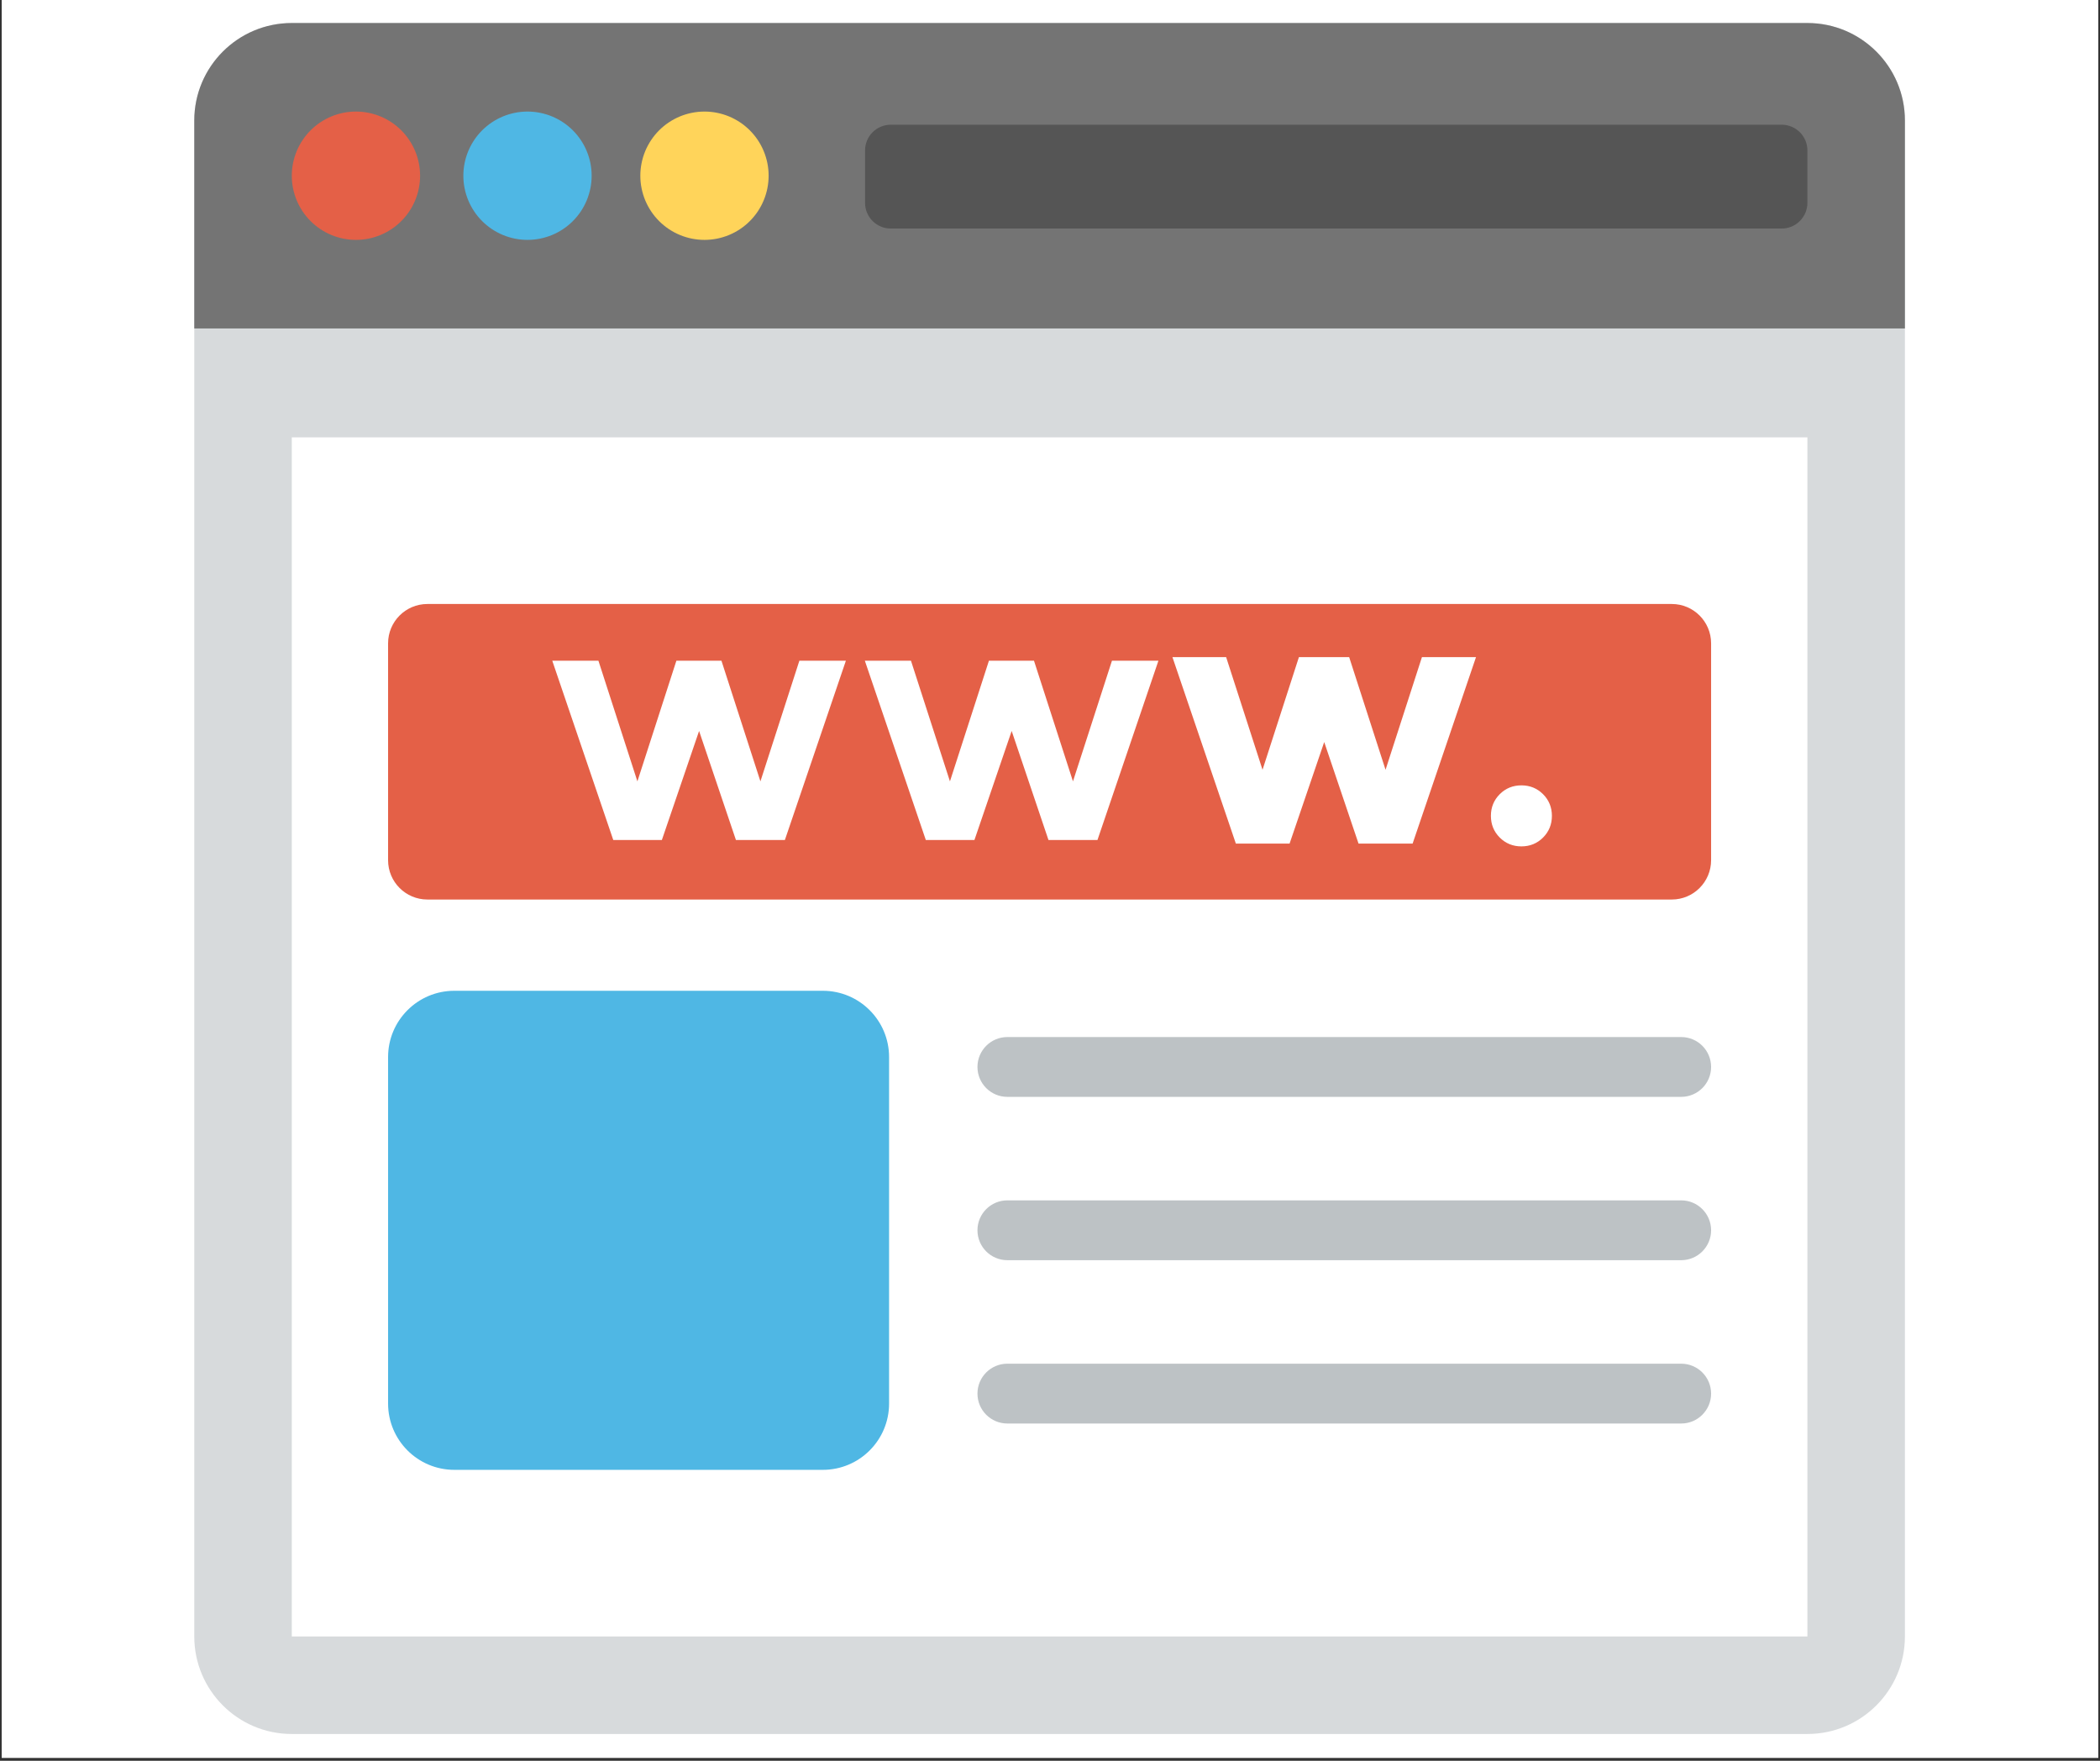
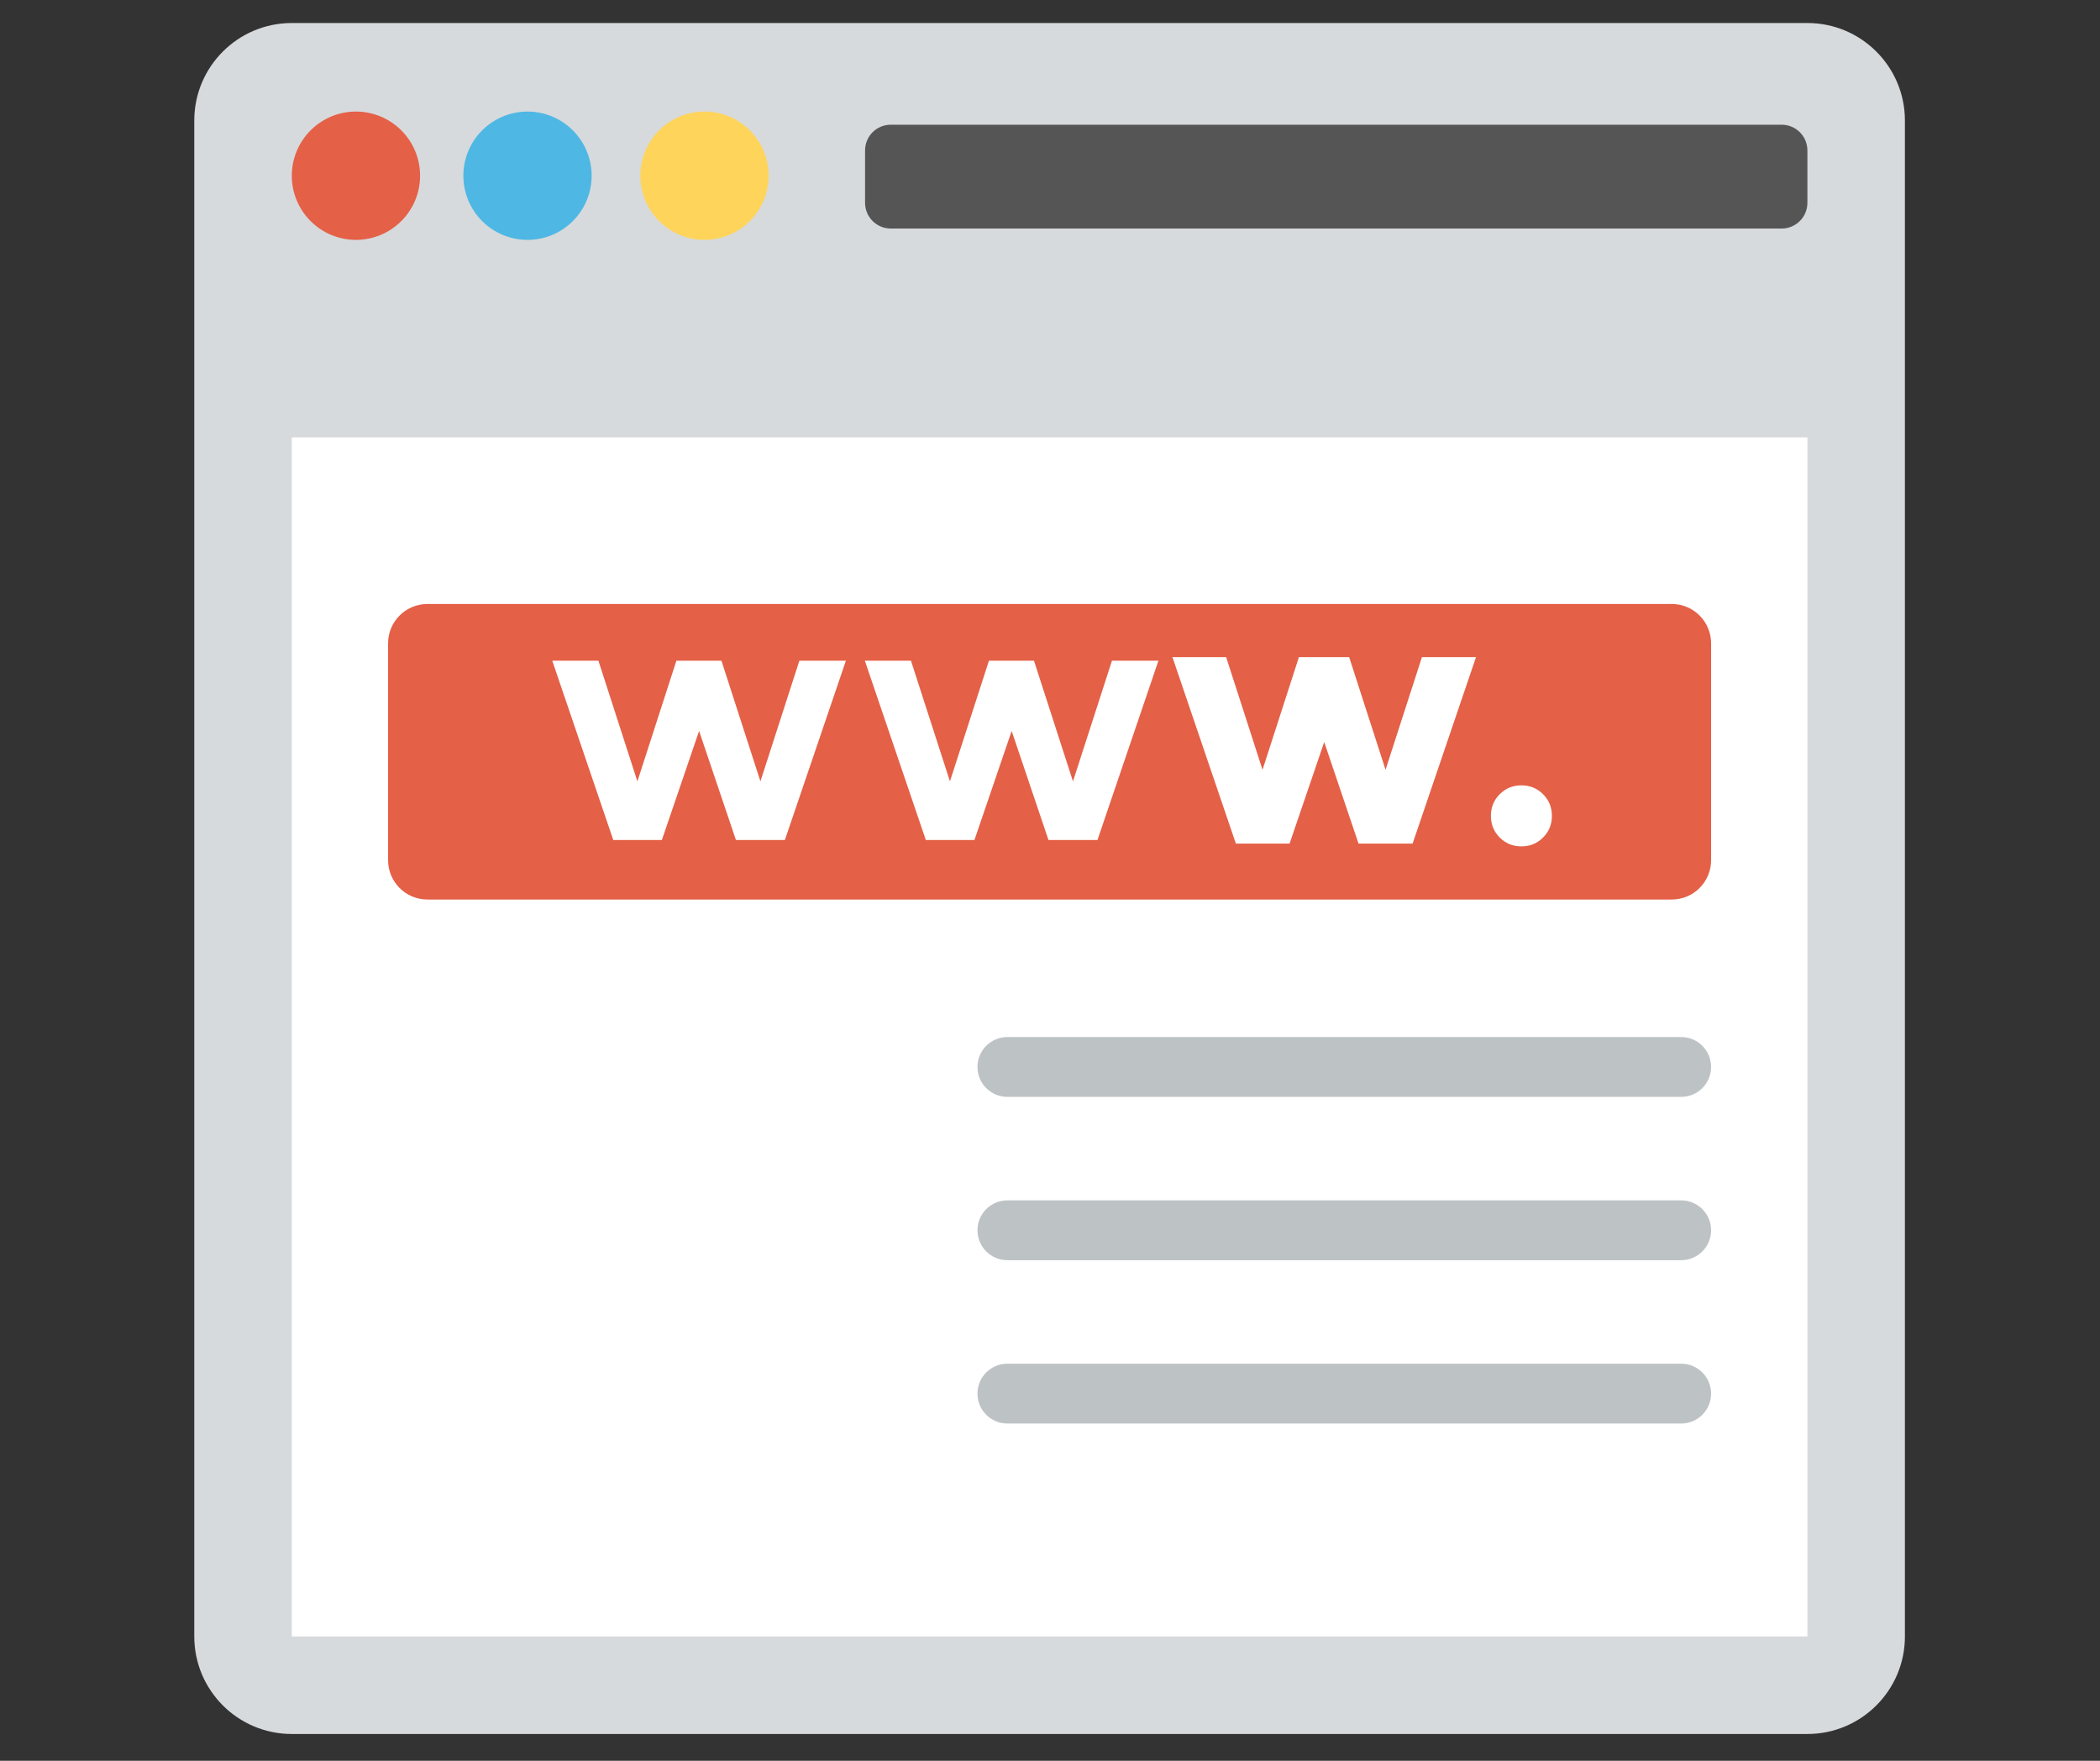
<svg xmlns="http://www.w3.org/2000/svg" width="940" zoomAndPan="magnify" viewBox="0 0 705 591" height="788" preserveAspectRatio="xMidYMid meet" version="1.0">
  <rect x="0" y="0" width="705" height="591" fill="#333333" stroke="none" />
  <defs>
    <clipPath id="4e37089f43">
-       <path d="M 0.594 0 L 704.402 0 L 704.402 590 L 0.594 590 Z M 0.594 0 " clip-rule="nonzero" />
-     </clipPath>
+       </clipPath>
    <clipPath id="8ce192c257">
      <path d="M 65.223 7.727 L 639.504 7.727 L 639.504 582.004 L 65.223 582.004 Z M 65.223 7.727 " clip-rule="nonzero" />
    </clipPath>
    <clipPath id="6e7c3cb674">
      <path d="M 65.223 7.727 L 639.504 7.727 L 639.504 111 L 65.223 111 Z M 65.223 7.727 " clip-rule="nonzero" />
    </clipPath>
  </defs>
  <g clip-path="url(#4e37089f43)">
    <path fill="#ffffff" d="M 0.594 0 L 704.406 0 L 704.406 590 L 0.594 590 Z M 0.594 0 " fill-opacity="1" fill-rule="nonzero" />
    <path fill="#ffffff" d="M 0.594 0 L 704.406 0 L 704.406 590 L 0.594 590 Z M 0.594 0 " fill-opacity="1" fill-rule="nonzero" />
  </g>
  <g clip-path="url(#8ce192c257)">
    <path fill="#d7dadc" d="M 606.77 7.727 L 97.957 7.727 C 79.879 7.727 65.223 22.383 65.223 40.457 L 65.223 549.27 C 65.223 567.348 79.879 582.004 97.957 582.004 L 606.77 582.004 C 624.848 582.004 639.504 567.348 639.504 549.27 L 639.504 40.457 C 639.504 22.383 624.848 7.727 606.77 7.727 Z M 606.77 7.727 " fill-opacity="1" fill-rule="nonzero" />
  </g>
  <path fill="#ffffff" d="M 97.957 146.797 L 606.77 146.797 L 606.77 549.27 L 97.957 549.27 Z M 97.957 146.797 " fill-opacity="1" fill-rule="nonzero" />
  <g clip-path="url(#6e7c3cb674)">
-     <path fill="#747474" d="M 639.504 110.234 L 639.504 40.457 C 639.504 22.383 624.848 7.727 606.77 7.727 L 97.957 7.727 C 79.879 7.727 65.223 22.383 65.223 40.457 L 65.223 110.234 Z M 639.504 110.234 " fill-opacity="1" fill-rule="nonzero" />
-   </g>
+     </g>
  <path fill="#e46047" d="M 141.027 58.98 C 141.027 59.684 140.996 60.387 140.926 61.09 C 140.855 61.793 140.754 62.488 140.613 63.18 C 140.477 63.871 140.305 64.555 140.102 65.23 C 139.898 65.906 139.66 66.57 139.391 67.219 C 139.121 67.871 138.816 68.508 138.484 69.133 C 138.152 69.754 137.793 70.355 137.398 70.945 C 137.008 71.531 136.586 72.098 136.141 72.641 C 135.691 73.188 135.219 73.707 134.723 74.207 C 134.223 74.707 133.699 75.18 133.156 75.625 C 132.609 76.074 132.043 76.492 131.457 76.887 C 130.871 77.277 130.266 77.641 129.645 77.973 C 129.023 78.305 128.387 78.605 127.734 78.875 C 127.082 79.145 126.418 79.383 125.746 79.586 C 125.07 79.793 124.387 79.965 123.695 80.102 C 123.004 80.238 122.305 80.34 121.605 80.41 C 120.902 80.48 120.199 80.516 119.492 80.516 C 118.789 80.516 118.086 80.48 117.383 80.41 C 116.68 80.34 115.984 80.238 115.293 80.102 C 114.602 79.965 113.918 79.793 113.242 79.586 C 112.566 79.383 111.902 79.145 111.254 78.875 C 110.602 78.605 109.965 78.305 109.34 77.973 C 108.719 77.641 108.117 77.277 107.527 76.887 C 106.941 76.492 106.375 76.074 105.832 75.625 C 105.285 75.18 104.766 74.707 104.266 74.207 C 103.766 73.707 103.293 73.188 102.848 72.641 C 102.398 72.098 101.98 71.531 101.586 70.945 C 101.195 70.355 100.832 69.754 100.5 69.133 C 100.168 68.508 99.867 67.871 99.598 67.219 C 99.328 66.57 99.09 65.906 98.887 65.23 C 98.68 64.555 98.508 63.871 98.371 63.18 C 98.234 62.488 98.129 61.793 98.062 61.09 C 97.992 60.387 97.957 59.684 97.957 58.98 C 97.957 58.273 97.992 57.57 98.062 56.867 C 98.129 56.168 98.234 55.469 98.371 54.777 C 98.508 54.086 98.68 53.402 98.887 52.727 C 99.09 52.055 99.328 51.391 99.598 50.738 C 99.867 50.086 100.168 49.449 100.5 48.828 C 100.832 48.207 101.195 47.602 101.586 47.016 C 101.98 46.43 102.398 45.863 102.848 45.316 C 103.293 44.773 103.766 44.25 104.266 43.75 C 104.766 43.254 105.285 42.781 105.832 42.332 C 106.375 41.883 106.941 41.465 107.527 41.074 C 108.117 40.68 108.719 40.32 109.34 39.988 C 109.965 39.652 110.602 39.352 111.254 39.082 C 111.902 38.812 112.566 38.574 113.242 38.371 C 113.918 38.168 114.602 37.996 115.293 37.859 C 115.984 37.719 116.68 37.617 117.383 37.547 C 118.086 37.477 118.789 37.445 119.492 37.445 C 120.199 37.445 120.902 37.477 121.605 37.547 C 122.305 37.617 123.004 37.719 123.695 37.859 C 124.387 37.996 125.07 38.168 125.746 38.371 C 126.418 38.574 127.082 38.812 127.734 39.082 C 128.387 39.352 129.023 39.652 129.645 39.988 C 130.266 40.32 130.871 40.68 131.457 41.074 C 132.043 41.465 132.609 41.883 133.156 42.332 C 133.699 42.781 134.223 43.254 134.723 43.75 C 135.219 44.25 135.691 44.773 136.141 45.316 C 136.586 45.863 137.008 46.43 137.398 47.016 C 137.793 47.602 138.152 48.207 138.484 48.828 C 138.816 49.449 139.121 50.086 139.391 50.738 C 139.66 51.391 139.898 52.055 140.102 52.727 C 140.305 53.402 140.477 54.086 140.613 54.777 C 140.754 55.469 140.855 56.168 140.926 56.867 C 140.996 57.57 141.027 58.273 141.027 58.98 Z M 141.027 58.98 " fill-opacity="1" fill-rule="nonzero" />
  <path fill="#4fb7e4" d="M 198.625 58.98 C 198.625 59.684 198.59 60.387 198.52 61.09 C 198.453 61.793 198.348 62.488 198.211 63.18 C 198.074 63.871 197.902 64.555 197.695 65.23 C 197.492 65.906 197.254 66.57 196.984 67.219 C 196.715 67.871 196.414 68.508 196.082 69.133 C 195.75 69.754 195.387 70.355 194.996 70.945 C 194.602 71.531 194.184 72.098 193.734 72.641 C 193.289 73.188 192.816 73.707 192.316 74.207 C 191.816 74.707 191.297 75.18 190.75 75.625 C 190.207 76.074 189.641 76.492 189.055 76.887 C 188.465 77.277 187.863 77.641 187.242 77.973 C 186.617 78.305 185.98 78.605 185.328 78.875 C 184.68 79.145 184.016 79.383 183.34 79.586 C 182.664 79.793 181.98 79.965 181.289 80.102 C 180.598 80.238 179.902 80.34 179.199 80.41 C 178.496 80.48 177.793 80.516 177.09 80.516 C 176.383 80.516 175.68 80.48 174.977 80.41 C 174.277 80.34 173.578 80.238 172.887 80.102 C 172.195 79.965 171.512 79.793 170.836 79.586 C 170.164 79.383 169.5 79.145 168.848 78.875 C 168.195 78.605 167.559 78.305 166.938 77.973 C 166.316 77.641 165.711 77.277 165.125 76.887 C 164.539 76.492 163.973 76.074 163.426 75.625 C 162.883 75.18 162.359 74.707 161.859 74.207 C 161.363 73.707 160.891 73.188 160.441 72.641 C 159.992 72.098 159.574 71.531 159.184 70.945 C 158.789 70.355 158.43 69.754 158.098 69.133 C 157.762 68.508 157.461 67.871 157.191 67.219 C 156.922 66.57 156.684 65.906 156.48 65.23 C 156.277 64.555 156.105 63.871 155.969 63.18 C 155.828 62.488 155.727 61.793 155.656 61.09 C 155.586 60.387 155.555 59.684 155.555 58.98 C 155.555 58.273 155.586 57.57 155.656 56.867 C 155.727 56.168 155.828 55.469 155.969 54.777 C 156.105 54.086 156.277 53.402 156.48 52.727 C 156.684 52.055 156.922 51.391 157.191 50.738 C 157.461 50.086 157.762 49.449 158.098 48.828 C 158.43 48.207 158.789 47.602 159.184 47.016 C 159.574 46.43 159.992 45.863 160.441 45.316 C 160.891 44.773 161.363 44.25 161.859 43.75 C 162.359 43.254 162.883 42.781 163.426 42.332 C 163.973 41.883 164.539 41.465 165.125 41.074 C 165.711 40.68 166.316 40.32 166.938 39.988 C 167.559 39.652 168.195 39.352 168.848 39.082 C 169.5 38.812 170.164 38.574 170.836 38.371 C 171.512 38.168 172.195 37.996 172.887 37.859 C 173.578 37.719 174.277 37.617 174.977 37.547 C 175.68 37.477 176.383 37.445 177.09 37.445 C 177.793 37.445 178.496 37.477 179.199 37.547 C 179.902 37.617 180.598 37.719 181.289 37.859 C 181.98 37.996 182.664 38.168 183.34 38.371 C 184.016 38.574 184.68 38.812 185.328 39.082 C 185.98 39.352 186.617 39.652 187.242 39.988 C 187.863 40.32 188.465 40.68 189.055 41.074 C 189.641 41.465 190.207 41.883 190.75 42.332 C 191.297 42.781 191.816 43.254 192.316 43.75 C 192.816 44.25 193.289 44.773 193.734 45.316 C 194.184 45.863 194.602 46.43 194.996 47.016 C 195.387 47.602 195.75 48.207 196.082 48.828 C 196.414 49.449 196.715 50.086 196.984 50.738 C 197.254 51.391 197.492 52.055 197.695 52.727 C 197.902 53.402 198.074 54.086 198.211 54.777 C 198.348 55.469 198.453 56.168 198.52 56.867 C 198.59 57.57 198.625 58.273 198.625 58.98 Z M 198.625 58.98 " fill-opacity="1" fill-rule="nonzero" />
  <path fill="#ffd45a" d="M 258.039 58.98 C 258.039 59.684 258.004 60.387 257.934 61.09 C 257.863 61.793 257.762 62.488 257.625 63.18 C 257.488 63.871 257.316 64.555 257.109 65.23 C 256.906 65.906 256.668 66.57 256.398 67.219 C 256.129 67.871 255.828 68.508 255.496 69.133 C 255.164 69.754 254.801 70.355 254.41 70.945 C 254.016 71.531 253.598 72.098 253.148 72.641 C 252.703 73.188 252.23 73.707 251.73 74.207 C 251.23 74.707 250.711 75.18 250.164 75.625 C 249.621 76.074 249.055 76.492 248.469 76.887 C 247.879 77.277 247.277 77.641 246.652 77.973 C 246.031 78.305 245.395 78.605 244.742 78.875 C 244.094 79.145 243.43 79.383 242.754 79.586 C 242.078 79.793 241.395 79.965 240.703 80.102 C 240.012 80.238 239.316 80.34 238.613 80.41 C 237.91 80.48 237.207 80.516 236.504 80.516 C 235.797 80.516 235.094 80.48 234.391 80.41 C 233.691 80.34 232.992 80.238 232.301 80.102 C 231.609 79.965 230.926 79.793 230.25 79.586 C 229.578 79.383 228.914 79.145 228.262 78.875 C 227.609 78.605 226.973 78.305 226.352 77.973 C 225.73 77.641 225.125 77.277 224.539 76.887 C 223.953 76.492 223.387 76.074 222.84 75.625 C 222.297 75.18 221.773 74.707 221.273 74.207 C 220.777 73.707 220.305 73.188 219.855 72.641 C 219.406 72.098 218.988 71.531 218.598 70.945 C 218.203 70.355 217.844 69.754 217.512 69.133 C 217.176 68.508 216.875 67.871 216.605 67.219 C 216.336 66.57 216.098 65.906 215.895 65.23 C 215.691 64.555 215.52 63.871 215.383 63.18 C 215.242 62.488 215.141 61.793 215.07 61.09 C 215 60.387 214.969 59.684 214.969 58.98 C 214.969 58.273 215 57.57 215.07 56.867 C 215.141 56.168 215.242 55.469 215.383 54.777 C 215.52 54.086 215.691 53.402 215.895 52.727 C 216.098 52.055 216.336 51.391 216.605 50.738 C 216.875 50.086 217.176 49.449 217.512 48.828 C 217.844 48.207 218.203 47.602 218.598 47.016 C 218.988 46.43 219.406 45.863 219.855 45.316 C 220.305 44.773 220.777 44.25 221.273 43.75 C 221.773 43.254 222.297 42.781 222.84 42.332 C 223.387 41.883 223.953 41.465 224.539 41.074 C 225.125 40.68 225.73 40.32 226.352 39.988 C 226.973 39.652 227.609 39.352 228.262 39.082 C 228.914 38.812 229.578 38.574 230.25 38.371 C 230.926 38.168 231.609 37.996 232.301 37.859 C 232.992 37.719 233.691 37.617 234.391 37.547 C 235.094 37.477 235.797 37.445 236.504 37.445 C 237.207 37.445 237.91 37.477 238.613 37.547 C 239.316 37.617 240.012 37.719 240.703 37.859 C 241.395 37.996 242.078 38.168 242.754 38.371 C 243.43 38.574 244.094 38.812 244.742 39.082 C 245.395 39.352 246.031 39.652 246.652 39.988 C 247.277 40.32 247.879 40.68 248.469 41.074 C 249.055 41.465 249.621 41.883 250.164 42.332 C 250.711 42.781 251.23 43.254 251.73 43.75 C 252.23 44.25 252.703 44.773 253.148 45.316 C 253.598 45.863 254.016 46.43 254.41 47.016 C 254.801 47.602 255.164 48.207 255.496 48.828 C 255.828 49.449 256.129 50.086 256.398 50.738 C 256.668 51.391 256.906 52.055 257.109 52.727 C 257.316 53.402 257.488 54.086 257.625 54.777 C 257.762 55.469 257.863 56.168 257.934 56.867 C 258.004 57.57 258.039 58.273 258.039 58.98 Z M 258.039 58.98 " fill-opacity="1" fill-rule="nonzero" />
  <path fill="#555555" d="M 598.129 41.859 L 299.051 41.859 C 294.277 41.859 290.414 45.723 290.414 50.496 L 290.414 68.07 C 290.414 72.844 294.277 76.711 299.051 76.711 L 598.129 76.711 C 602.902 76.711 606.77 72.844 606.77 68.07 L 606.77 50.496 C 606.77 45.723 602.902 41.859 598.129 41.859 Z M 598.129 41.859 " fill-opacity="1" fill-rule="nonzero" />
  <path fill="#e46047" d="M 561.234 202.727 L 143.492 202.727 C 136.195 202.727 130.285 208.637 130.285 215.938 L 130.285 288.715 C 130.285 296.012 136.195 301.922 143.492 301.922 L 561.234 301.922 C 568.531 301.922 574.441 296.012 574.441 288.715 L 574.441 215.938 C 574.441 208.637 568.531 202.727 561.234 202.727 Z M 561.234 202.727 " fill-opacity="1" fill-rule="nonzero" />
  <path fill="#ffffff" d="M 247.066 281.953 L 234.695 245.344 L 222.195 281.953 L 205.887 281.953 L 185.402 221.762 L 200.898 221.762 L 213.984 262.262 L 227.074 221.762 L 242.199 221.762 L 255.285 262.262 L 268.363 221.762 L 283.977 221.762 L 263.492 281.953 Z M 247.066 281.953 " fill-opacity="1" fill-rule="nonzero" />
  <path fill="#ffffff" d="M 351.992 281.953 L 339.633 245.344 L 327.129 281.953 L 310.812 281.953 L 290.34 221.762 L 305.824 221.762 L 318.91 262.262 L 332 221.762 L 347.121 221.762 L 360.211 262.262 L 373.301 221.762 L 388.902 221.762 L 368.43 281.953 Z M 351.992 281.953 " fill-opacity="1" fill-rule="nonzero" />
  <path fill="#ffffff" d="M 423.848 258.375 L 436.062 220.566 L 452.934 220.566 L 465.148 258.375 L 477.363 220.566 L 495.516 220.566 L 474.23 283.152 L 456.082 283.152 L 444.559 249.066 L 432.93 283.152 L 414.898 283.152 L 393.605 220.566 L 411.633 220.566 " fill-opacity="1" fill-rule="nonzero" />
  <path fill="#ffffff" d="M 456.93 281.953 L 444.57 245.344 L 432.066 281.953 L 415.75 281.953 L 395.277 221.762 L 410.762 221.762 L 423.848 262.262 L 436.938 221.762 L 452.059 221.762 L 465.148 262.262 L 478.238 221.762 L 493.84 221.762 L 473.367 281.953 Z M 456.93 281.953 " fill-opacity="1" fill-rule="nonzero" />
  <path fill="#ffffff" d="M 503.48 281.117 C 501.508 279.145 500.516 276.715 500.516 273.844 C 500.516 270.973 501.508 268.555 503.48 266.57 C 505.457 264.594 507.887 263.602 510.758 263.602 C 513.629 263.602 516.043 264.594 518.031 266.57 C 520.004 268.543 520.996 270.973 520.996 273.844 C 520.996 276.715 520.004 279.133 518.031 281.117 C 516.055 283.09 513.629 284.086 510.758 284.086 C 507.887 284.086 505.457 283.09 503.48 281.117 Z M 503.48 281.117 " fill-opacity="1" fill-rule="nonzero" />
-   <path fill="#4fb7e4" d="M 276.234 332.551 L 152.527 332.551 C 140.238 332.551 130.285 342.516 130.285 354.805 L 130.285 471.094 C 130.285 483.383 140.25 493.348 152.527 493.348 L 276.234 493.348 C 288.523 493.348 298.477 483.383 298.477 471.094 L 298.477 354.805 C 298.477 342.516 288.523 332.551 276.234 332.551 Z M 276.234 332.551 " fill-opacity="1" fill-rule="nonzero" />
  <path fill="#bdc2c5" d="M 564.402 348.082 L 338.188 348.082 C 332.633 348.082 328.148 352.578 328.148 358.117 C 328.148 363.668 332.645 368.156 338.188 368.156 L 564.402 368.156 C 569.953 368.156 574.441 363.656 574.441 358.117 C 574.441 352.578 569.953 348.082 564.402 348.082 Z M 564.402 348.082 " fill-opacity="1" fill-rule="nonzero" />
  <path fill="#bdc2c5" d="M 564.402 402.898 L 338.188 402.898 C 332.633 402.898 328.148 407.398 328.148 412.938 C 328.148 418.488 332.645 422.977 338.188 422.977 L 564.402 422.977 C 569.953 422.977 574.441 418.477 574.441 412.938 C 574.441 407.398 569.953 402.898 564.402 402.898 Z M 564.402 402.898 " fill-opacity="1" fill-rule="nonzero" />
  <path fill="#bdc2c5" d="M 564.402 457.719 L 338.188 457.719 C 332.633 457.719 328.148 462.219 328.148 467.758 C 328.148 473.309 332.645 477.797 338.188 477.797 L 564.402 477.797 C 569.953 477.797 574.441 473.297 574.441 467.758 C 574.441 462.219 569.953 457.719 564.402 457.719 Z M 564.402 457.719 " fill-opacity="1" fill-rule="nonzero" />
</svg>